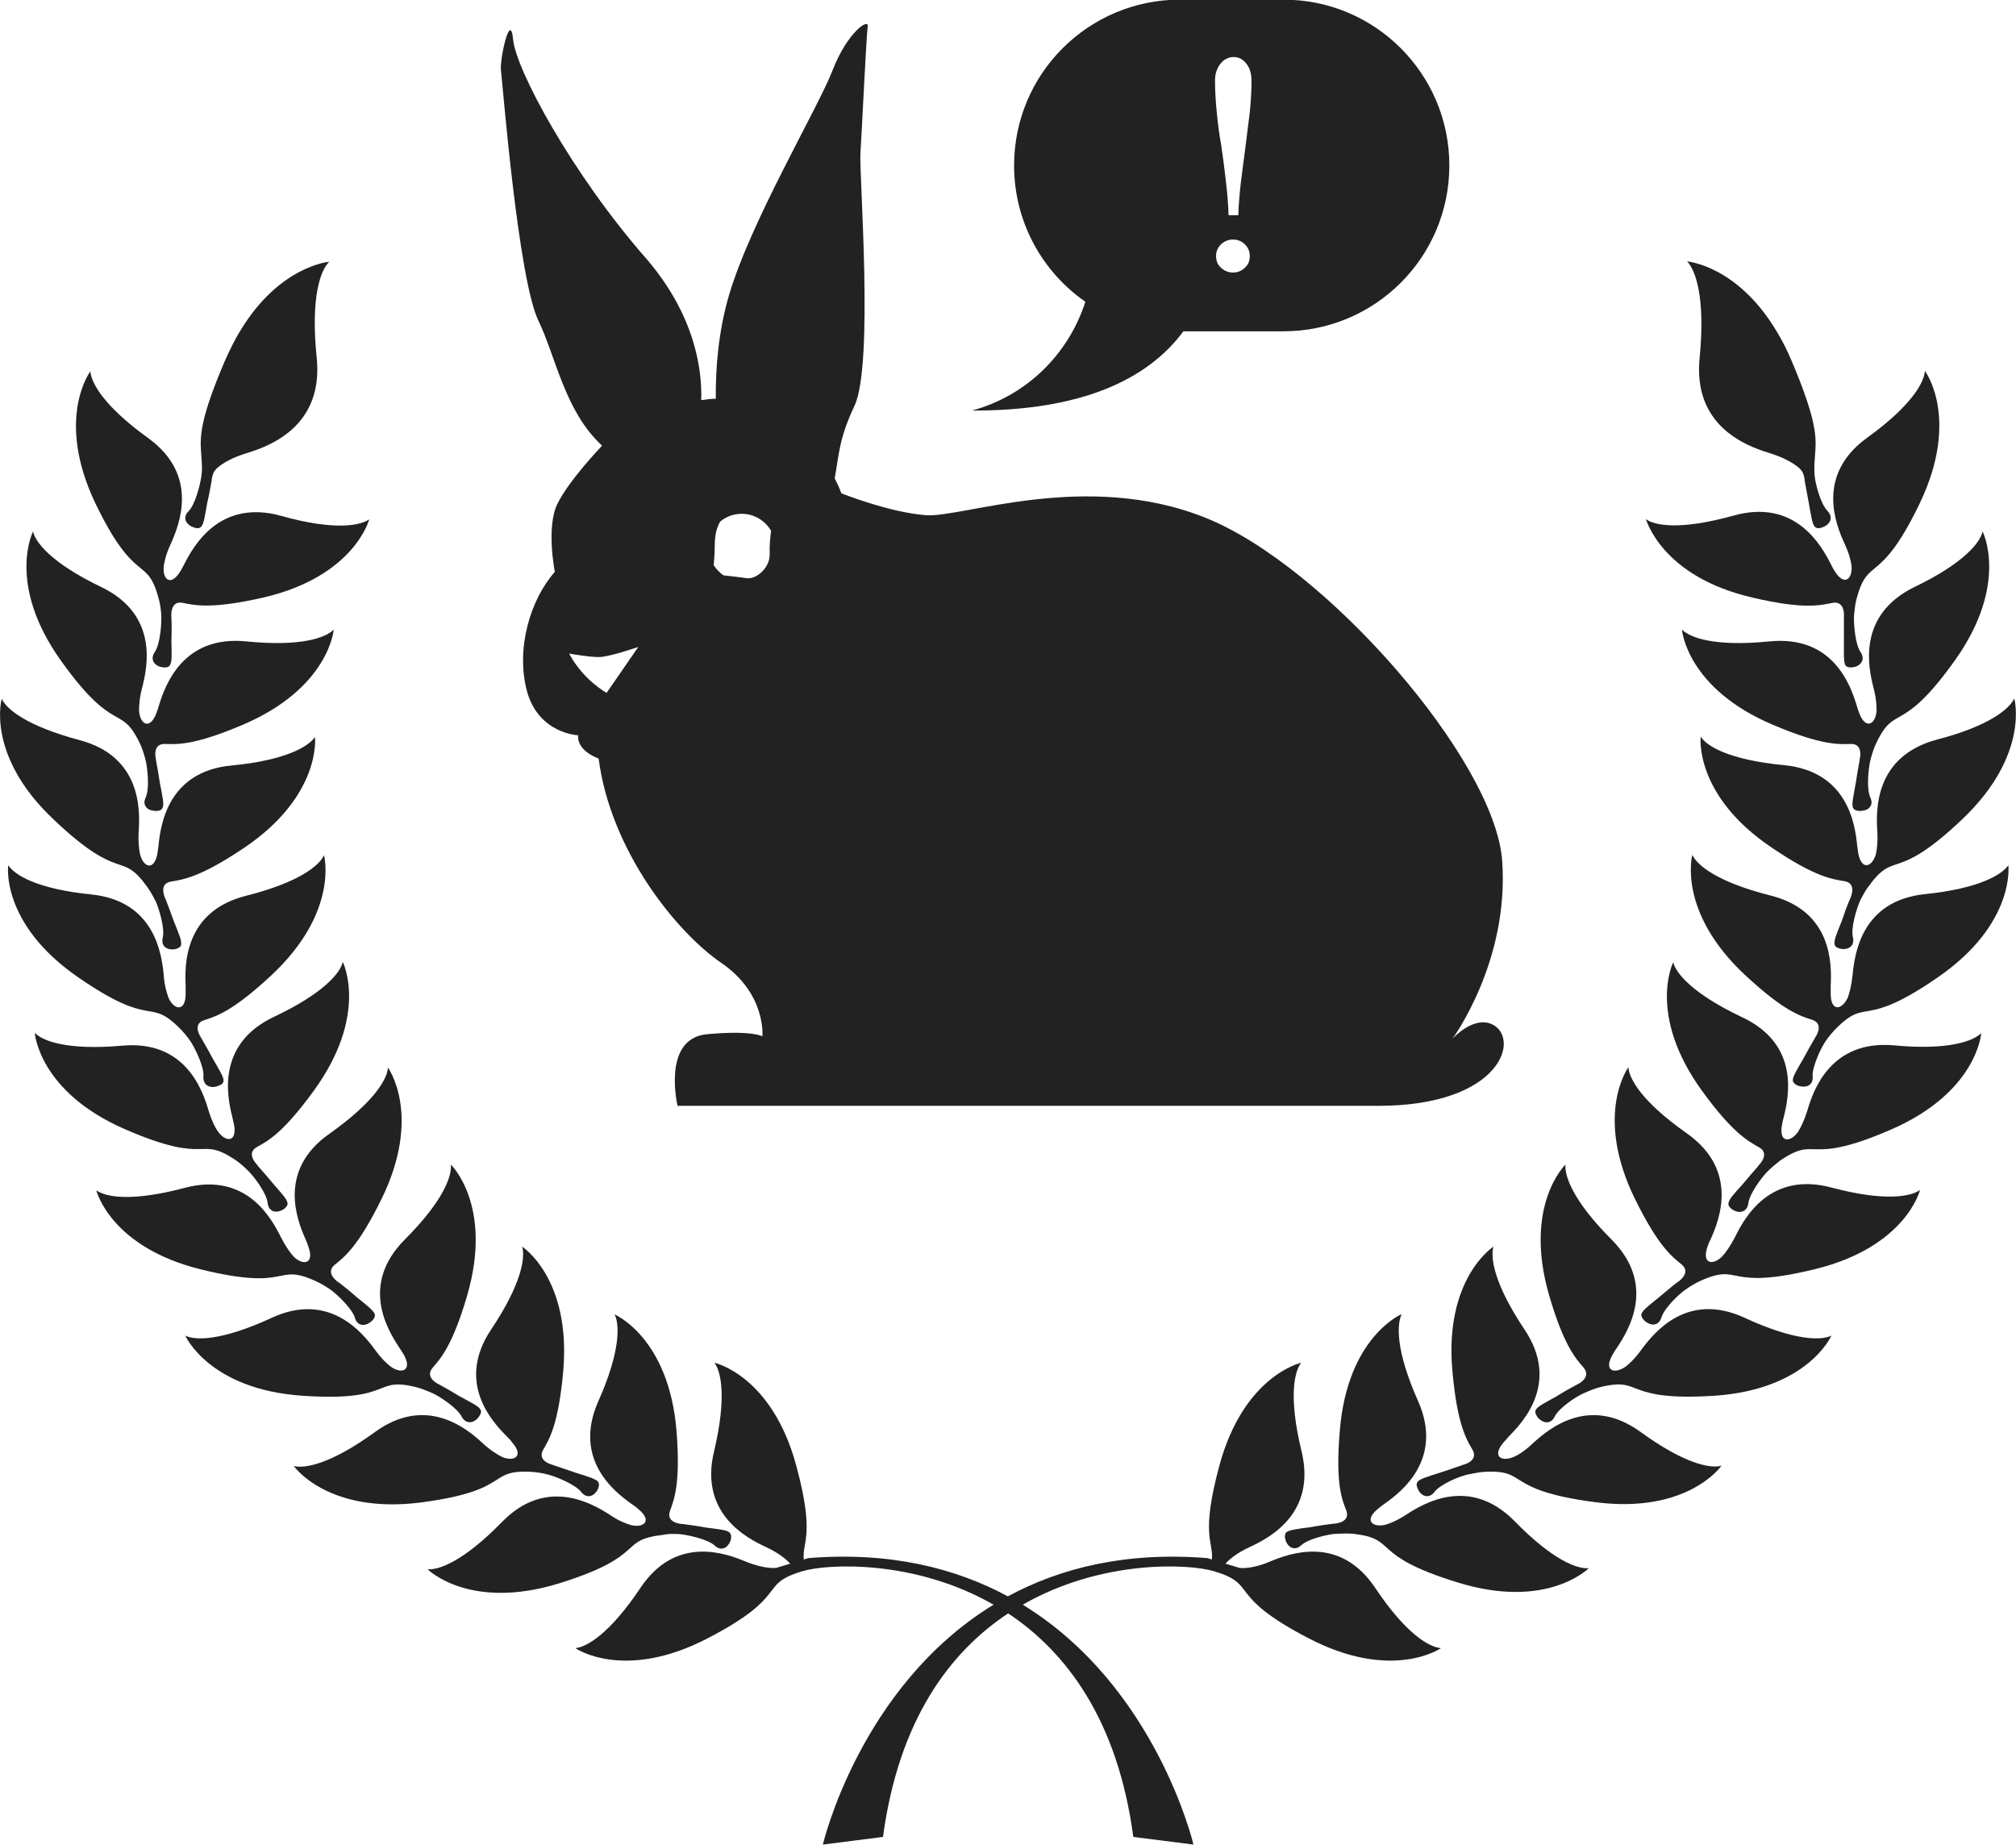
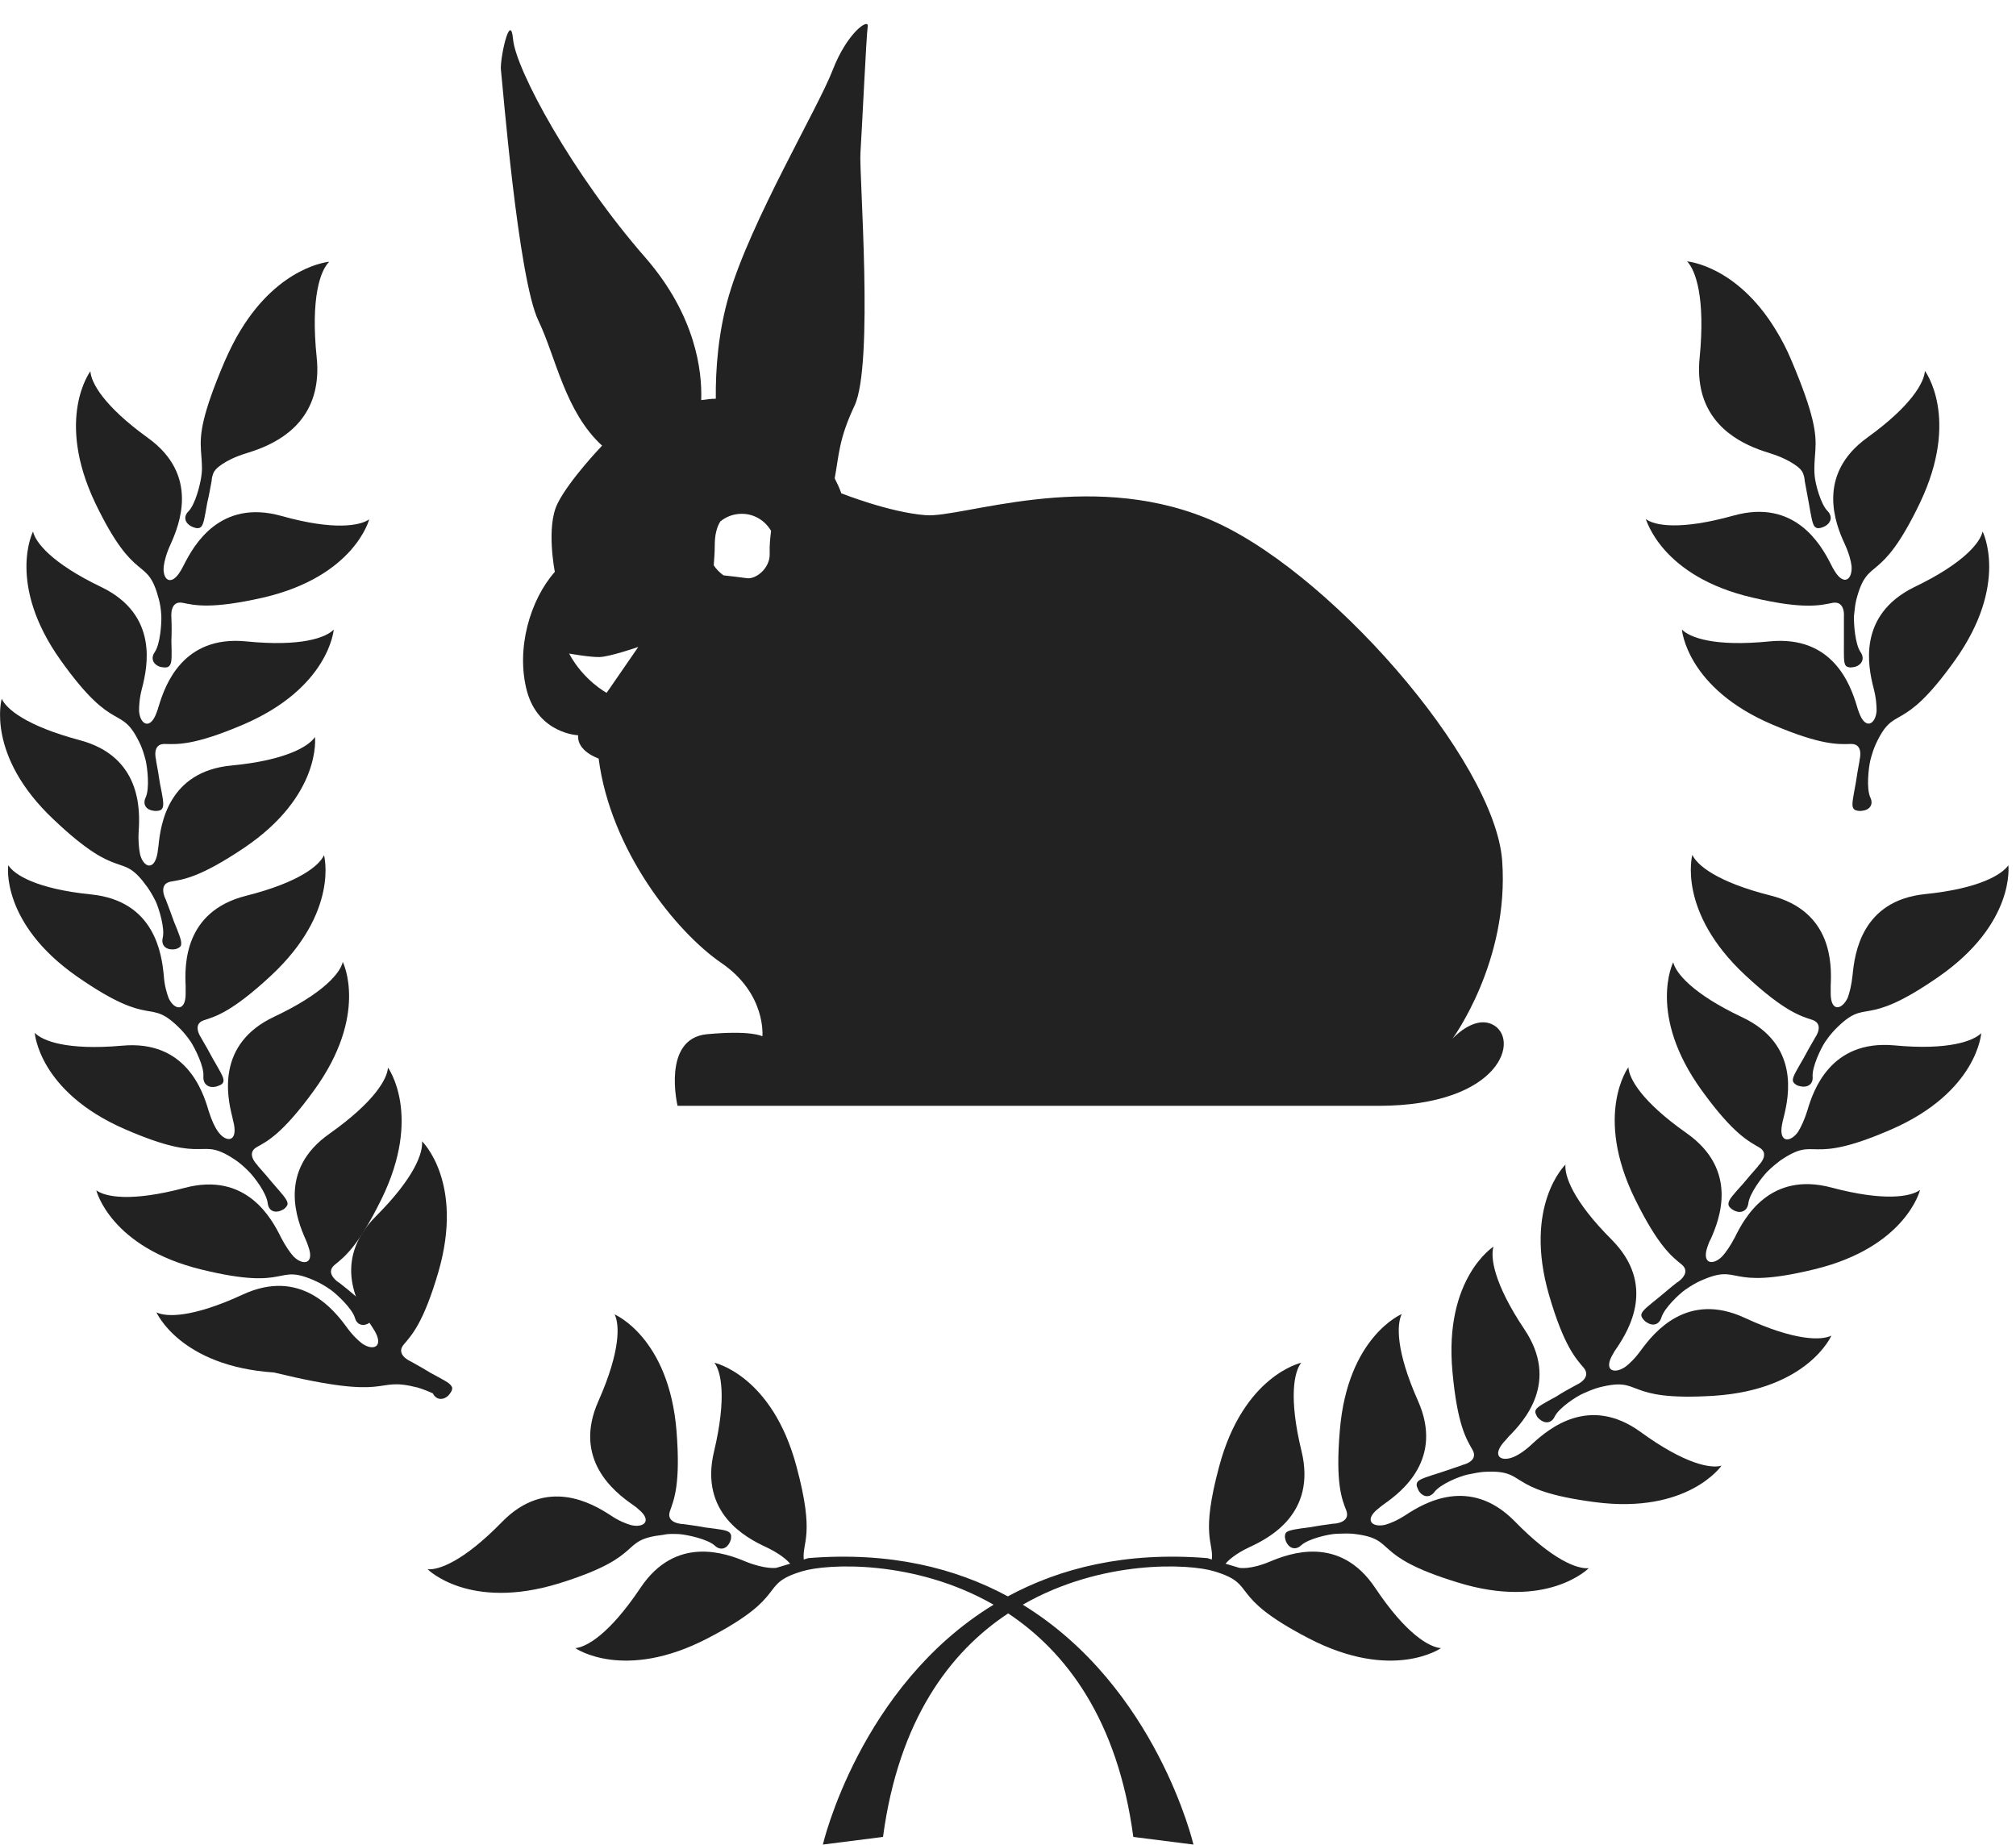
<svg xmlns="http://www.w3.org/2000/svg" version="1.1" id="Layer_1" x="0px" y="0px" viewBox="0 0 57.99 53.07" style="enable-background:new 0 0 57.99 53.07;" xml:space="preserve">
  <g>
    <g id="XMLID_2_">
      <path id="XMLID_35_" style="fill:#222222;" d="M39.56,45.68c-1.02-1.53-2.46-1-3.03-0.76c-0.57,0.24-0.88,0.18-0.88,0.18    l-0.4-0.12c0.07-0.08,0.27-0.28,0.7-0.48c0.56-0.26,1.92-0.96,1.49-2.75c-0.38-1.56-0.21-2.3-0.01-2.55c0,0-1.66,0.36-2.36,2.98    c-0.54,2-0.16,2.17-0.21,2.68l-0.13-0.04c-2.36-0.19-4.24,0.29-5.74,1.1c-1.5-0.81-3.38-1.29-5.74-1.1l-0.13,0.04    c-0.05-0.51,0.33-0.68-0.21-2.68c-0.7-2.62-2.36-2.98-2.36-2.98c0.19,0.25,0.36,0.99-0.01,2.55c-0.43,1.78,0.93,2.49,1.49,2.75    c0.43,0.2,0.63,0.4,0.7,0.48l-0.4,0.12c0,0-0.31,0.05-0.88-0.18c-0.57-0.24-2.01-0.77-3.03,0.76c-0.89,1.33-1.55,1.7-1.87,1.73    c0,0,1.39,0.97,3.8-0.28c2.41-1.25,1.43-1.54,2.72-1.93c0.71-0.22,3.23-0.35,5.51,0.96c-3.85,2.35-4.91,6.9-4.91,6.9l1.73-0.22    c0.45-3.36,1.92-5.32,3.6-6.43c1.67,1.11,3.15,3.06,3.6,6.43l1.73,0.22c0,0-1.06-4.54-4.91-6.9c2.28-1.31,4.8-1.18,5.51-0.96    c1.29,0.39,0.31,0.68,2.72,1.93c2.41,1.25,3.8,0.28,3.8,0.28C41.11,47.38,40.45,47.01,39.56,45.68z" />
      <path id="XMLID_34_" style="fill:#222222;" d="M40.45,43.57c-0.26,0.17-0.46,0.25-0.6,0.29h0c-0.38,0.09-0.62-0.13-0.21-0.46    c0.05-0.04,0.11-0.09,0.18-0.14c0.5-0.35,1.71-1.29,0.97-2.96c-0.65-1.46-0.61-2.21-0.47-2.5c0,0-1.56,0.65-1.78,3.35    c-0.13,1.53,0.06,1.98,0.19,2.31c0.12,0.35-0.36,0.37-0.36,0.37c-0.01,0-0.01,0-0.02,0c-0.22,0.03-0.44,0.06-0.65,0.1    c-0.4,0.05-0.6,0.08-0.69,0.14c-0.04,0.03-0.05,0.08-0.05,0.15c0.01,0.05,0.02,0.1,0.04,0.14c0.08,0.17,0.26,0.25,0.43,0.09    c0.21-0.19,0.79-0.32,1.01-0.33c0.2-0.01,0.36-0.01,0.48,0c1.33,0.15,0.43,0.61,3.01,1.4c2.58,0.8,3.77-0.41,3.77-0.41    c-0.32,0.03-1.03-0.22-2.14-1.36C42.28,42.46,40.97,43.23,40.45,43.57z" />
      <path id="XMLID_33_" style="fill:#222222;" d="M47.19,41.19c-1.48-1.07-2.64-0.09-3.1,0.33c-0.22,0.21-0.41,0.33-0.55,0.39h0    c-0.36,0.15-0.63-0.02-0.29-0.42c0.05-0.05,0.1-0.11,0.15-0.17c0.43-0.43,1.47-1.56,0.45-3.08c-0.89-1.33-0.98-2.08-0.89-2.38    c0,0-1.43,0.91-1.18,3.6c0.14,1.53,0.4,1.94,0.58,2.25c0.18,0.33-0.29,0.43-0.29,0.43c-0.01,0-0.01,0-0.02,0.01    c-0.21,0.07-0.42,0.14-0.62,0.21c-0.38,0.12-0.58,0.18-0.65,0.26c-0.03,0.04-0.04,0.09-0.02,0.15c0.02,0.05,0.04,0.1,0.06,0.13    c0.11,0.16,0.3,0.2,0.44,0.02c0.17-0.23,0.72-0.45,0.94-0.5c0.19-0.04,0.35-0.07,0.47-0.08c1.34-0.08,0.53,0.52,3.21,0.87    c2.68,0.35,3.64-1.05,3.64-1.05C49.23,42.25,48.48,42.13,47.19,41.19z" />
      <path id="XMLID_32_" style="fill:#222222;" d="M52.68,34.16c-1.77-0.47-2.5,0.87-2.77,1.42c-0.14,0.27-0.27,0.45-0.37,0.56    c-0.28,0.28-0.6,0.21-0.42-0.29c0.02-0.06,0.05-0.14,0.09-0.21c0.25-0.56,0.81-1.98-0.69-3.04c-1.31-0.92-1.66-1.58-1.68-1.9    c0,0-1,1.36,0.19,3.79c0.68,1.38,1.07,1.66,1.35,1.89c0.28,0.24-0.12,0.5-0.12,0.5c-0.01,0-0.01,0.01-0.02,0.01    c-0.18,0.14-0.34,0.28-0.51,0.42c-0.31,0.25-0.48,0.38-0.51,0.48c-0.02,0.05,0,0.1,0.04,0.15c0.03,0.04,0.07,0.08,0.11,0.1    c0.16,0.11,0.35,0.08,0.42-0.14c0.08-0.27,0.51-0.68,0.7-0.81c0.16-0.11,0.3-0.19,0.41-0.24c1.22-0.55,0.68,0.3,3.3-0.34    c2.63-0.64,3.03-2.28,3.03-2.28C54.97,34.42,54.22,34.57,52.68,34.16z" />
      <path id="XMLID_31_" style="fill:#222222;" d="M54.48,30.07c-1.82-0.16-2.32,1.29-2.49,1.87c-0.09,0.29-0.19,0.49-0.27,0.62    c-0.23,0.32-0.56,0.31-0.46-0.21c0.01-0.07,0.03-0.14,0.05-0.22c0.15-0.6,0.46-2.09-1.2-2.87c-1.44-0.68-1.91-1.28-1.98-1.58    c0,0-0.76,1.51,0.83,3.7c0.9,1.24,1.34,1.45,1.65,1.63c0.32,0.19-0.03,0.52-0.03,0.52c0,0.01-0.01,0.01-0.01,0.02    c-0.15,0.17-0.29,0.33-0.43,0.5c-0.27,0.3-0.41,0.45-0.42,0.56c-0.01,0.05,0.01,0.1,0.06,0.14c0.04,0.04,0.08,0.06,0.12,0.08    c0.17,0.08,0.36,0.01,0.39-0.21c0.03-0.28,0.39-0.76,0.55-0.92c0.14-0.14,0.27-0.24,0.36-0.31c1.11-0.76,0.72,0.18,3.2-0.9    c2.48-1.08,2.59-2.77,2.59-2.77C56.77,29.94,56.06,30.22,54.48,30.07z" />
      <path id="XMLID_30_" style="fill:#222222;" d="M55.37,25.72c-1.82,0.19-2.02,1.71-2.08,2.32c-0.03,0.3-0.09,0.52-0.14,0.66h0    c-0.17,0.36-0.49,0.41-0.49-0.12c0-0.07,0-0.15,0-0.23c0.03-0.61,0.05-2.14-1.73-2.59c-1.55-0.39-2.12-0.88-2.25-1.17    c0,0-0.45,1.63,1.53,3.47c1.12,1.04,1.59,1.17,1.93,1.28c0.35,0.13,0.07,0.51,0.07,0.51c0,0.01-0.01,0.01-0.01,0.02    c-0.11,0.19-0.22,0.38-0.32,0.57c-0.2,0.35-0.31,0.52-0.31,0.63c0,0.05,0.03,0.09,0.09,0.13c0.04,0.03,0.09,0.04,0.14,0.05    c0.19,0.04,0.36-0.06,0.34-0.28c-0.02-0.28,0.24-0.82,0.36-1c0.11-0.16,0.22-0.29,0.3-0.37c0.94-0.95,0.74,0.04,2.96-1.5    c2.22-1.54,2.01-3.21,2.01-3.21C57.59,25.15,56.95,25.56,55.37,25.72z" />
      <path id="XMLID_29_" style="fill:#222222;" d="M50.19,37.91c-1.66-0.77-2.61,0.42-2.98,0.92c-0.18,0.25-0.34,0.4-0.46,0.49    c-0.33,0.22-0.63,0.1-0.36-0.36c0.03-0.06,0.07-0.12,0.12-0.19c0.34-0.51,1.14-1.81-0.15-3.11c-1.13-1.13-1.36-1.85-1.33-2.16    c0,0-1.22,1.17-0.47,3.76c0.43,1.47,0.77,1.82,1,2.09c0.23,0.29-0.2,0.48-0.2,0.48c-0.01,0-0.01,0.01-0.02,0.01    c-0.2,0.11-0.39,0.21-0.57,0.33c-0.35,0.19-0.54,0.29-0.59,0.38c-0.03,0.05-0.02,0.09,0.01,0.15c0.02,0.05,0.05,0.09,0.09,0.12    c0.14,0.13,0.34,0.14,0.44-0.07c0.12-0.25,0.62-0.58,0.83-0.67c0.18-0.08,0.33-0.14,0.45-0.17c1.3-0.33,0.62,0.41,3.31,0.24    c2.7-0.18,3.37-1.73,3.37-1.73C52.4,38.56,51.64,38.58,50.19,37.91z" />
-       <path id="XMLID_28_" style="fill:#222222;" d="M54,23.9c0.02,0.31-0.01,0.53-0.04,0.67c-0.11,0.38-0.42,0.48-0.51-0.04    c-0.01-0.07-0.02-0.14-0.03-0.22c-0.06-0.61-0.28-2.12-2.1-2.3c-1.59-0.15-2.23-0.55-2.4-0.82c0,0-0.2,1.68,2.04,3.19    c1.27,0.86,1.75,0.91,2.11,0.97c0.36,0.07,0.15,0.5,0.15,0.5c0,0.01,0,0.01-0.01,0.02c-0.09,0.21-0.16,0.41-0.23,0.62    c-0.15,0.37-0.23,0.56-0.21,0.67c0.01,0.05,0.04,0.09,0.1,0.11c0.05,0.02,0.1,0.03,0.14,0.03c0.19,0.01,0.34-0.11,0.29-0.33    c-0.07-0.28,0.11-0.84,0.2-1.05c0.09-0.18,0.17-0.32,0.24-0.41c0.78-1.09,0.74-0.08,2.7-1.94c1.96-1.86,1.5-3.48,1.5-3.48    c-0.13,0.29-0.7,0.79-2.24,1.19C53.93,21.76,53.96,23.29,54,23.9z" />
      <path id="XMLID_27_" style="fill:#222222;" d="M50.41,17.19c1.49,0.35,1.96,0.22,2.31,0.15c0.37-0.06,0.32,0.41,0.32,0.41    c0,0.01,0,0.01,0,0.02c0,0.22,0,0.44,0,0.66c0,0.4-0.01,0.61,0.04,0.7c0.03,0.05,0.07,0.06,0.14,0.07c0.05,0,0.1-0.01,0.15-0.02    c0.18-0.06,0.28-0.23,0.15-0.42c-0.16-0.23-0.2-0.83-0.19-1.05c0.02-0.2,0.04-0.36,0.07-0.47c0.34-1.29,0.66-0.34,1.83-2.78    c1.16-2.44,0.14-3.79,0.14-3.79c-0.02,0.32-0.37,0.99-1.66,1.92c-1.48,1.07-0.91,2.49-0.65,3.05c0.13,0.28,0.18,0.49,0.2,0.64v0    c0.03,0.39-0.22,0.59-0.49,0.14c-0.04-0.06-0.07-0.12-0.11-0.2c-0.28-0.55-1.03-1.88-2.79-1.39c-1.54,0.43-2.28,0.29-2.53,0.1    C47.36,14.94,47.78,16.58,50.41,17.19z" />
      <path id="XMLID_22_" style="fill:#222222;" d="M53.89,19.78c0.08,0.3,0.09,0.52,0.09,0.67c-0.03,0.39-0.32,0.55-0.5,0.06    c-0.03-0.07-0.05-0.14-0.07-0.21c-0.18-0.59-0.68-2.03-2.51-1.85c-1.59,0.16-2.29-0.11-2.52-0.34c0,0,0.13,1.69,2.62,2.74    c1.41,0.6,1.9,0.56,2.25,0.55c0.37,0,0.24,0.46,0.24,0.46c0,0.01,0,0.02,0,0.02c-0.04,0.22-0.08,0.44-0.11,0.65    c-0.07,0.39-0.12,0.6-0.08,0.7c0.02,0.05,0.06,0.08,0.13,0.09c0.05,0.01,0.1,0.01,0.15,0c0.19-0.02,0.32-0.17,0.22-0.38    c-0.12-0.26-0.05-0.85,0-1.07c0.05-0.19,0.1-0.34,0.15-0.45c0.56-1.22,0.71-0.22,2.28-2.42c1.57-2.2,0.8-3.71,0.8-3.71    c-0.07,0.31-0.53,0.91-1.97,1.6C53.42,17.7,53.74,19.19,53.89,19.78z" />
      <path id="XMLID_21_" style="fill:#222222;" d="M48.89,10.29c-0.04,0.38-0.01,0.71,0.06,0.99c0.31,1.21,1.45,1.6,1.97,1.76    c0.64,0.2,0.87,0.46,0.87,0.46l0.03,0.04c0,0.01,0.01,0.01,0.01,0.01c0.07,0.11,0.08,0.25,0.08,0.25c0,0.01,0,0.01,0,0.02    c0.04,0.22,0.08,0.44,0.12,0.65c0.07,0.39,0.1,0.6,0.17,0.68c0.04,0.04,0.08,0.05,0.15,0.04c0.05-0.01,0.1-0.03,0.14-0.05    c0.17-0.09,0.24-0.27,0.08-0.44c-0.2-0.2-0.35-0.78-0.37-1c-0.01-0.08-0.01-0.15-0.01-0.22c0-0.2,0.02-0.36,0.03-0.54    c0.03-0.46-0.03-1.01-0.68-2.55c-0.14-0.34-0.3-0.64-0.46-0.9c-1.13-1.86-2.55-1.97-2.55-1.97C48.77,7.77,49.06,8.55,48.89,10.29z    " />
      <path id="XMLID_20_" style="fill:#222222;" d="M19.55,44.13c0.22,0.02,0.8,0.14,1.01,0.33c0.17,0.16,0.35,0.08,0.43-0.09    c0.02-0.04,0.04-0.09,0.04-0.14c0.01-0.07-0.01-0.11-0.05-0.15c-0.08-0.07-0.29-0.09-0.68-0.14c-0.21-0.04-0.43-0.07-0.65-0.1    c-0.01,0-0.01,0-0.02,0c0,0-0.48-0.02-0.36-0.37c0.12-0.34,0.31-0.78,0.19-2.31c-0.22-2.69-1.78-3.35-1.78-3.35    c0.14,0.28,0.18,1.04-0.47,2.5c-0.74,1.67,0.47,2.61,0.97,2.96c0.07,0.05,0.13,0.09,0.18,0.14c0.41,0.33,0.17,0.55-0.21,0.46    c-0.14-0.04-0.35-0.12-0.6-0.29c-0.51-0.33-1.83-1.11-3.11,0.2c-1.11,1.14-1.83,1.39-2.14,1.36c0,0,1.19,1.2,3.77,0.41    c2.58-0.8,1.68-1.25,3.01-1.4C19.19,44.12,19.35,44.12,19.55,44.13z" />
-       <path id="XMLID_19_" style="fill:#222222;" d="M15.31,42.34c0.12,0.01,0.28,0.03,0.47,0.08c0.22,0.06,0.77,0.28,0.94,0.5    c0.14,0.18,0.33,0.14,0.44-0.02c0.03-0.04,0.05-0.08,0.06-0.13c0.02-0.06,0.01-0.11-0.02-0.15c-0.07-0.08-0.27-0.14-0.65-0.26    c-0.2-0.07-0.41-0.14-0.62-0.21c-0.01,0-0.01,0-0.02-0.01c0,0-0.47-0.1-0.29-0.43c0.18-0.31,0.44-0.72,0.58-2.25    c0.24-2.69-1.18-3.6-1.18-3.6c0.09,0.3,0,1.05-0.89,2.38c-1.02,1.52,0.02,2.65,0.45,3.08c0.06,0.06,0.11,0.11,0.15,0.17    c0.35,0.39,0.07,0.57-0.29,0.42h0c-0.13-0.07-0.32-0.18-0.55-0.39c-0.45-0.42-1.62-1.4-3.1-0.33c-1.29,0.94-2.04,1.06-2.34,0.98    c0,0,0.97,1.39,3.65,1.05C14.78,42.87,13.97,42.26,15.31,42.34z" />
      <path id="XMLID_18_" style="fill:#222222;" d="M9.1,36.86c0.11,0.05,0.25,0.13,0.41,0.24c0.18,0.13,0.62,0.54,0.7,0.81    c0.06,0.22,0.26,0.25,0.42,0.14c0.04-0.03,0.08-0.06,0.11-0.1c0.04-0.05,0.05-0.1,0.04-0.15c-0.04-0.1-0.2-0.23-0.51-0.48    c-0.16-0.14-0.33-0.28-0.51-0.42c-0.01-0.01-0.01-0.01-0.02-0.01c0,0-0.4-0.26-0.12-0.5c0.28-0.23,0.67-0.51,1.35-1.89    c1.19-2.42,0.19-3.79,0.19-3.79c-0.02,0.32-0.38,0.98-1.68,1.9c-1.5,1.05-0.94,2.48-0.69,3.04c0.03,0.07,0.06,0.14,0.08,0.21    c0.18,0.49-0.14,0.56-0.42,0.29c-0.1-0.11-0.23-0.29-0.37-0.56c-0.27-0.55-1-1.89-2.77-1.42c-1.54,0.41-2.28,0.26-2.54,0.07    c0,0,0.4,1.64,3.03,2.28C8.42,37.16,7.88,36.3,9.1,36.86z" />
      <path id="XMLID_17_" style="fill:#222222;" d="M6.79,33.38c0.1,0.07,0.22,0.17,0.36,0.31c0.16,0.16,0.52,0.63,0.55,0.92    c0.03,0.23,0.21,0.29,0.39,0.21c0.04-0.02,0.09-0.04,0.12-0.08c0.05-0.05,0.07-0.09,0.06-0.14c-0.02-0.11-0.16-0.26-0.42-0.56    c-0.14-0.17-0.28-0.33-0.43-0.5c-0.01-0.01-0.01-0.01-0.01-0.02c0,0-0.35-0.33-0.03-0.52c0.31-0.17,0.75-0.39,1.65-1.63    c1.59-2.19,0.83-3.7,0.83-3.7c-0.07,0.31-0.54,0.9-1.98,1.58c-1.65,0.78-1.35,2.28-1.2,2.87c0.02,0.08,0.03,0.15,0.05,0.22    c0.1,0.52-0.23,0.53-0.46,0.21C6.19,32.44,6.09,32.24,6,31.95c-0.17-0.59-0.67-2.04-2.49-1.87C1.92,30.22,1.22,29.94,1,29.71    c0,0,0.11,1.69,2.59,2.77C6.07,33.56,5.68,32.63,6.79,33.38z" />
      <path id="XMLID_16_" style="fill:#222222;" d="M2.23,28.1c2.22,1.54,2.02,0.55,2.96,1.5c0.08,0.08,0.19,0.21,0.3,0.37    c0.12,0.19,0.39,0.72,0.36,1C5.84,31.2,6.01,31.3,6.2,31.26c0.05-0.01,0.09-0.03,0.14-0.05c0.06-0.03,0.09-0.07,0.09-0.13    c0-0.11-0.11-0.28-0.31-0.63c-0.1-0.19-0.21-0.38-0.32-0.57c0-0.01-0.01-0.01-0.01-0.02c0,0-0.28-0.39,0.07-0.51    c0.34-0.11,0.81-0.24,1.93-1.28c1.98-1.84,1.53-3.47,1.53-3.47c-0.13,0.29-0.7,0.78-2.25,1.17c-1.77,0.45-1.76,1.98-1.73,2.59    c0,0.08,0,0.16,0,0.23c0,0.52-0.33,0.47-0.49,0.12h0c-0.05-0.14-0.12-0.35-0.14-0.66c-0.06-0.61-0.26-2.13-2.08-2.32    c-1.59-0.16-2.22-0.57-2.39-0.84C0.23,24.88,0.01,26.56,2.23,28.1z" />
-       <path id="XMLID_15_" style="fill:#222222;" d="M12,39.91c0.11,0.03,0.27,0.09,0.45,0.17c0.2,0.09,0.7,0.42,0.83,0.67    c0.1,0.2,0.3,0.2,0.44,0.07c0.03-0.03,0.06-0.07,0.09-0.12c0.03-0.06,0.04-0.11,0.01-0.15c-0.05-0.1-0.24-0.19-0.59-0.38    c-0.18-0.11-0.37-0.22-0.57-0.33c-0.01,0-0.01-0.01-0.02-0.01c0,0-0.44-0.19-0.2-0.48c0.23-0.27,0.57-0.62,1-2.09    c0.75-2.59-0.47-3.76-0.47-3.76c0.03,0.32-0.2,1.03-1.33,2.16c-1.29,1.3-0.49,2.6-0.15,3.11c0.05,0.07,0.08,0.13,0.12,0.19    c0.26,0.45-0.04,0.58-0.36,0.36c0,0,0,0,0,0c-0.12-0.09-0.28-0.24-0.46-0.49c-0.36-0.49-1.32-1.69-2.98-0.92    c-1.45,0.67-2.2,0.65-2.48,0.51c0,0,0.68,1.55,3.38,1.73C11.38,40.33,10.7,39.58,12,39.91z" />
+       <path id="XMLID_15_" style="fill:#222222;" d="M12,39.91c0.11,0.03,0.27,0.09,0.45,0.17c0.1,0.2,0.3,0.2,0.44,0.07c0.03-0.03,0.06-0.07,0.09-0.12c0.03-0.06,0.04-0.11,0.01-0.15c-0.05-0.1-0.24-0.19-0.59-0.38    c-0.18-0.11-0.37-0.22-0.57-0.33c-0.01,0-0.01-0.01-0.02-0.01c0,0-0.44-0.19-0.2-0.48c0.23-0.27,0.57-0.62,1-2.09    c0.75-2.59-0.47-3.76-0.47-3.76c0.03,0.32-0.2,1.03-1.33,2.16c-1.29,1.3-0.49,2.6-0.15,3.11c0.05,0.07,0.08,0.13,0.12,0.19    c0.26,0.45-0.04,0.58-0.36,0.36c0,0,0,0,0,0c-0.12-0.09-0.28-0.24-0.46-0.49c-0.36-0.49-1.32-1.69-2.98-0.92    c-1.45,0.67-2.2,0.65-2.48,0.51c0,0,0.68,1.55,3.38,1.73C11.38,40.33,10.7,39.58,12,39.91z" />
      <path id="XMLID_14_" style="fill:#222222;" d="M4.24,25.52c0.07,0.1,0.15,0.23,0.24,0.41c0.09,0.2,0.27,0.77,0.2,1.05    c-0.05,0.22,0.1,0.34,0.29,0.33c0.05,0,0.1-0.01,0.14-0.03c0.06-0.03,0.1-0.06,0.1-0.11c0.02-0.11-0.06-0.3-0.21-0.67    c-0.07-0.2-0.15-0.41-0.23-0.62c0-0.01,0-0.01-0.01-0.02c0,0-0.22-0.43,0.15-0.5c0.35-0.06,0.83-0.11,2.11-0.97    c2.24-1.51,2.04-3.19,2.04-3.19c-0.17,0.26-0.82,0.67-2.4,0.82c-1.82,0.17-2.04,1.69-2.1,2.3c-0.01,0.08-0.02,0.16-0.03,0.22    c-0.09,0.52-0.4,0.42-0.5,0.04C4,24.43,3.97,24.21,3.99,23.9c0.04-0.61,0.07-2.14-1.7-2.61c-1.54-0.41-2.11-0.9-2.24-1.19    c0,0-0.47,1.63,1.5,3.48C3.51,25.44,3.46,24.43,4.24,25.52z" />
      <path id="XMLID_13_" style="fill:#222222;" d="M4.57,17.24c0.03,0.11,0.06,0.27,0.07,0.47c0.01,0.22-0.03,0.82-0.19,1.05    c-0.13,0.19-0.03,0.36,0.15,0.42c0.04,0.01,0.09,0.02,0.15,0.02c0.07,0,0.11-0.02,0.14-0.07c0.06-0.09,0.05-0.3,0.04-0.7    c0.01-0.22,0.01-0.43,0-0.66c0-0.01,0-0.01,0-0.02c0,0-0.05-0.48,0.32-0.41c0.35,0.07,0.82,0.19,2.32-0.15    c2.63-0.61,3.05-2.25,3.05-2.25c-0.26,0.18-1,0.33-2.53-0.1c-1.76-0.49-2.51,0.84-2.79,1.39c-0.04,0.07-0.07,0.14-0.11,0.2    c-0.27,0.45-0.52,0.25-0.48-0.14v0c0.02-0.15,0.07-0.36,0.2-0.64c0.25-0.56,0.83-1.98-0.65-3.05c-1.29-0.93-1.64-1.6-1.66-1.92    c0,0-1.02,1.35,0.14,3.79C3.91,16.9,4.23,15.94,4.57,17.24z" />
      <path id="XMLID_12_" style="fill:#222222;" d="M4.04,21.42c0.05,0.11,0.1,0.26,0.15,0.45c0.05,0.22,0.12,0.81,0,1.07    c-0.1,0.21,0.03,0.36,0.22,0.38c0.05,0.01,0.1,0.01,0.15,0c0.07-0.01,0.1-0.04,0.12-0.09c0.04-0.1,0-0.3-0.08-0.7    c-0.03-0.21-0.07-0.43-0.11-0.65c0-0.01,0-0.01,0-0.02c0,0-0.13-0.46,0.24-0.46c0.36,0.01,0.84,0.05,2.25-0.55    c2.49-1.06,2.62-2.74,2.62-2.74c-0.22,0.23-0.93,0.5-2.52,0.34c-1.82-0.18-2.33,1.26-2.51,1.85c-0.02,0.08-0.05,0.15-0.07,0.21    c-0.18,0.49-0.47,0.34-0.5-0.06h0c0-0.15,0.01-0.37,0.09-0.67c0.15-0.59,0.48-2.09-1.17-2.89c-1.44-0.69-1.9-1.29-1.97-1.6    c0,0-0.77,1.51,0.8,3.71C3.32,21.2,3.47,20.2,4.04,21.42z" />
      <path id="XMLID_11_" style="fill:#222222;" d="M5.5,15.14c0.04,0.02,0.09,0.04,0.14,0.05c0.07,0.01,0.11,0,0.15-0.04    c0.07-0.08,0.1-0.28,0.17-0.68c0.05-0.21,0.09-0.43,0.13-0.65c0-0.01,0-0.01,0-0.02c0,0,0.01-0.14,0.08-0.25    c0,0,0.01-0.01,0.01-0.01l0.03-0.04c0,0,0.22-0.26,0.87-0.46c0.52-0.16,1.66-0.55,1.97-1.76c0.07-0.28,0.1-0.61,0.06-0.99    C8.93,8.55,9.22,7.77,9.47,7.53c0,0-1.42,0.11-2.55,1.97c-0.16,0.26-0.31,0.56-0.46,0.9c-0.66,1.55-0.71,2.09-0.68,2.55    c0.01,0.17,0.03,0.34,0.03,0.54c0,0.07-0.01,0.14-0.02,0.22c-0.03,0.22-0.17,0.8-0.37,1C5.26,14.87,5.33,15.05,5.5,15.14z" />
      <path id="XMLID_7_" style="fill:#222222;" d="M15.49,9.23c0.5,1.04,0.76,2.61,1.83,3.59c-0.02,0.01-0.02,0.02-0.02,0.02    s-0.92,0.96-1.26,1.64c-0.34,0.67-0.08,1.97-0.08,1.97c-0.71,0.8-1.13,2.22-0.8,3.44c0.34,1.22,1.47,1.26,1.47,1.26    c-0.04,0.46,0.59,0.67,0.59,0.67c0.34,2.64,2.23,4.99,3.53,5.88s1.18,2.11,1.18,2.11s-0.3-0.18-1.6-0.06    c-1.3,0.13-0.84,2.06-0.84,2.06h5.54h14.61c3.57,0,4.11-1.97,3.27-2.35c-0.54-0.24-1.13,0.42-1.13,0.42s1.64-2.22,1.43-5.12    c-0.21-2.9-5.08-8.48-8.52-9.86c-3.44-1.39-7.01,0-8.06-0.08c-1.05-0.08-2.43-0.63-2.43-0.63c-0.05-0.15-0.12-0.29-0.19-0.43    c0.13-0.71,0.12-1.13,0.57-2.09c0.56-1.19,0.13-6.67,0.17-7.26c0.04-0.59,0.17-3.4,0.21-3.65c0.04-0.25-0.59,0.17-1.01,1.26    c-0.42,1.09-2.35,4.33-2.98,6.47c-0.31,1.05-0.39,2.14-0.38,2.98c-0.14,0-0.28,0.02-0.42,0.04c0.03-0.84-0.16-2.42-1.58-4.07    C16.45,5,14.84,2,14.76,1.14c-0.08-0.86-0.39,0.58-0.35,0.88C14.45,2.32,14.9,8.02,15.49,9.23z M20.56,15.68    c0-0.3,0.06-0.52,0.16-0.68c0.17-0.14,0.38-0.22,0.62-0.22c0.36,0,0.67,0.2,0.84,0.49c-0.02,0.17-0.05,0.41-0.04,0.65    c0.02,0.42-0.4,0.76-0.67,0.71c-0.16-0.02-0.45-0.06-0.66-0.08c-0.11-0.08-0.21-0.18-0.28-0.29    C20.54,16.11,20.56,15.92,20.56,15.68z M17.45,19.93c0,0-0.66-0.35-1.08-1.13c0,0,0.62,0.11,0.88,0.1    c0.3-0.01,1.11-0.29,1.11-0.29L17.45,19.93z" />
-       <path id="XMLID_3_" style="fill:#222222;" d="M34.04,9.53h2.88c2.63,0,4.77-2.13,4.77-4.77c0-2.63-2.13-4.77-4.77-4.77h-2.98    c-2.63,0-4.77,2.13-4.77,4.77c0,1.62,0.81,3.06,2.05,3.92c-0.47,1.47-1.65,2.69-3.26,3.13v0C31.12,11.82,33.02,10.91,34.04,9.53z     M35.81,7.7c-0.09,0.09-0.21,0.14-0.34,0.14c-0.14,0-0.25-0.05-0.35-0.14c-0.1-0.09-0.14-0.2-0.14-0.34    c0-0.13,0.05-0.24,0.14-0.33c0.1-0.09,0.21-0.14,0.35-0.14c0.13,0,0.25,0.05,0.34,0.14s0.14,0.2,0.14,0.33    C35.95,7.5,35.91,7.61,35.81,7.7z M34.99,2.05c0.03-0.09,0.07-0.16,0.12-0.22s0.1-0.11,0.17-0.14c0.06-0.03,0.13-0.05,0.2-0.05    c0.15,0,0.27,0.06,0.37,0.19C35.95,1.95,36,2.12,36,2.34c0,0.28-0.02,0.58-0.05,0.89c-0.04,0.31-0.08,0.63-0.12,0.96    c-0.04,0.33-0.09,0.66-0.13,1c-0.04,0.34-0.07,0.67-0.08,1h-0.28c-0.01-0.33-0.04-0.66-0.08-1c-0.04-0.34-0.08-0.67-0.13-1    C35.07,3.86,35.03,3.54,35,3.23c-0.03-0.31-0.05-0.61-0.05-0.89C34.95,2.23,34.96,2.13,34.99,2.05z" />
    </g>
  </g>
</svg>